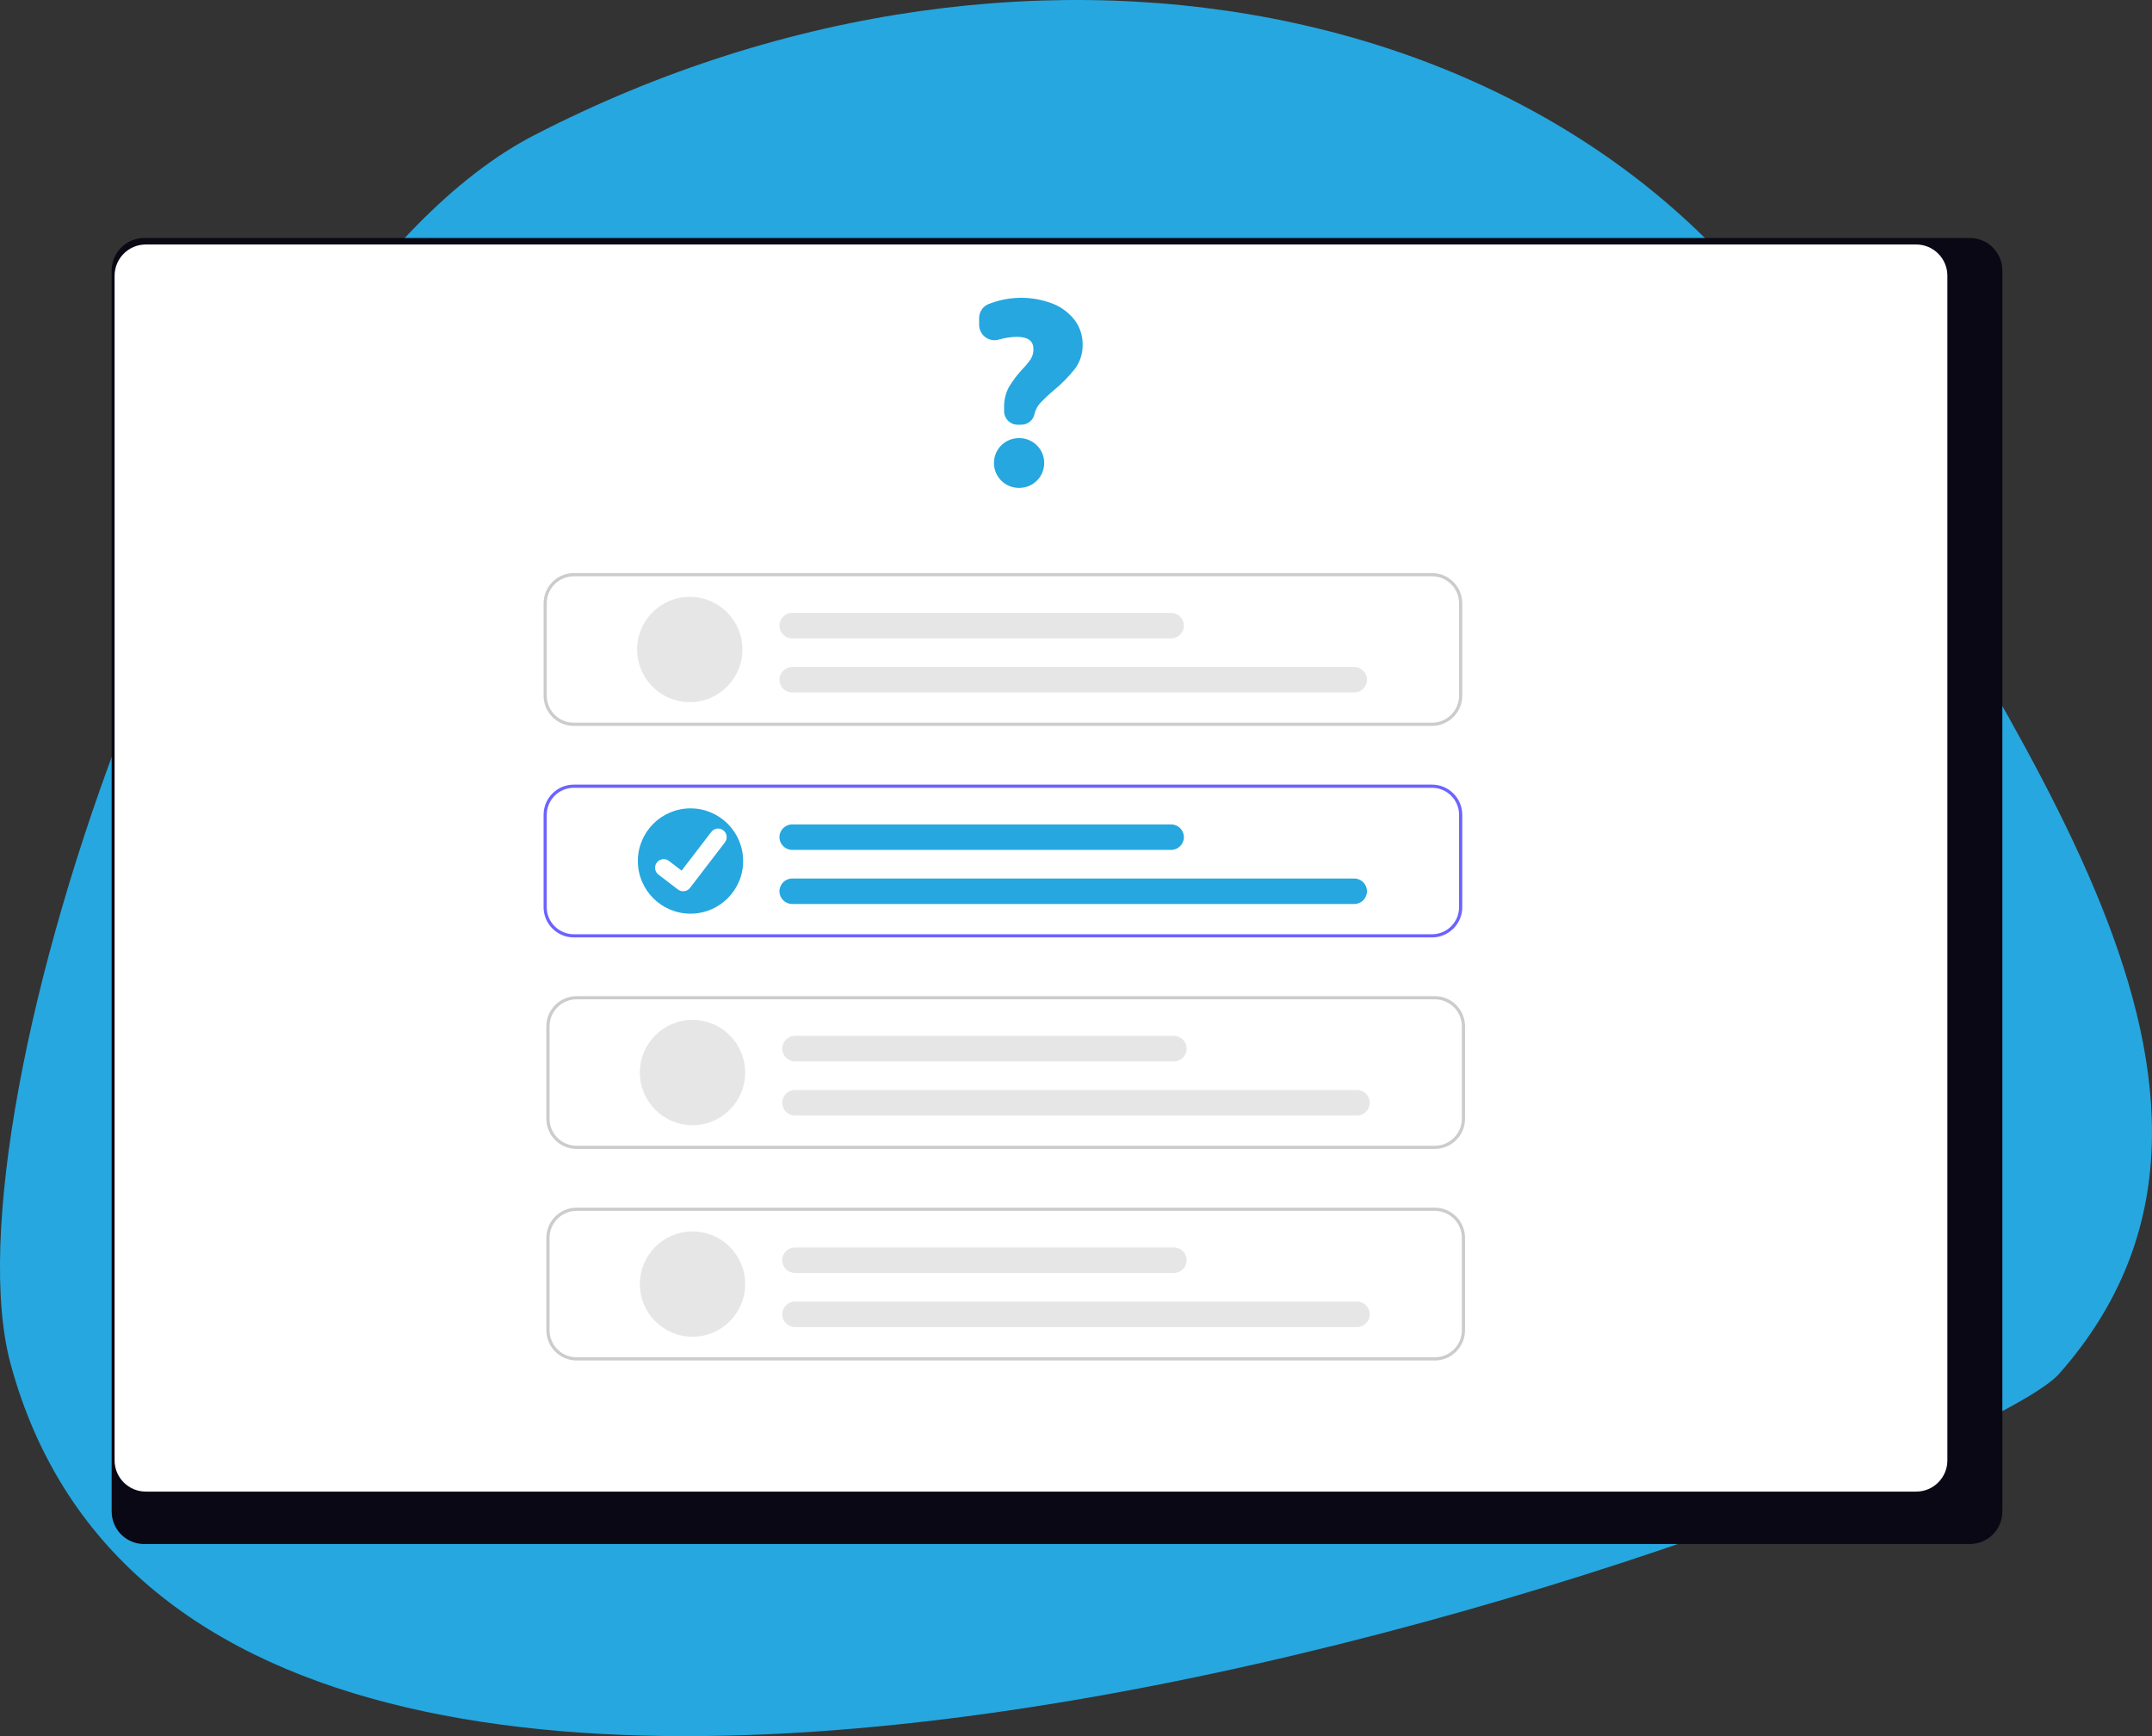
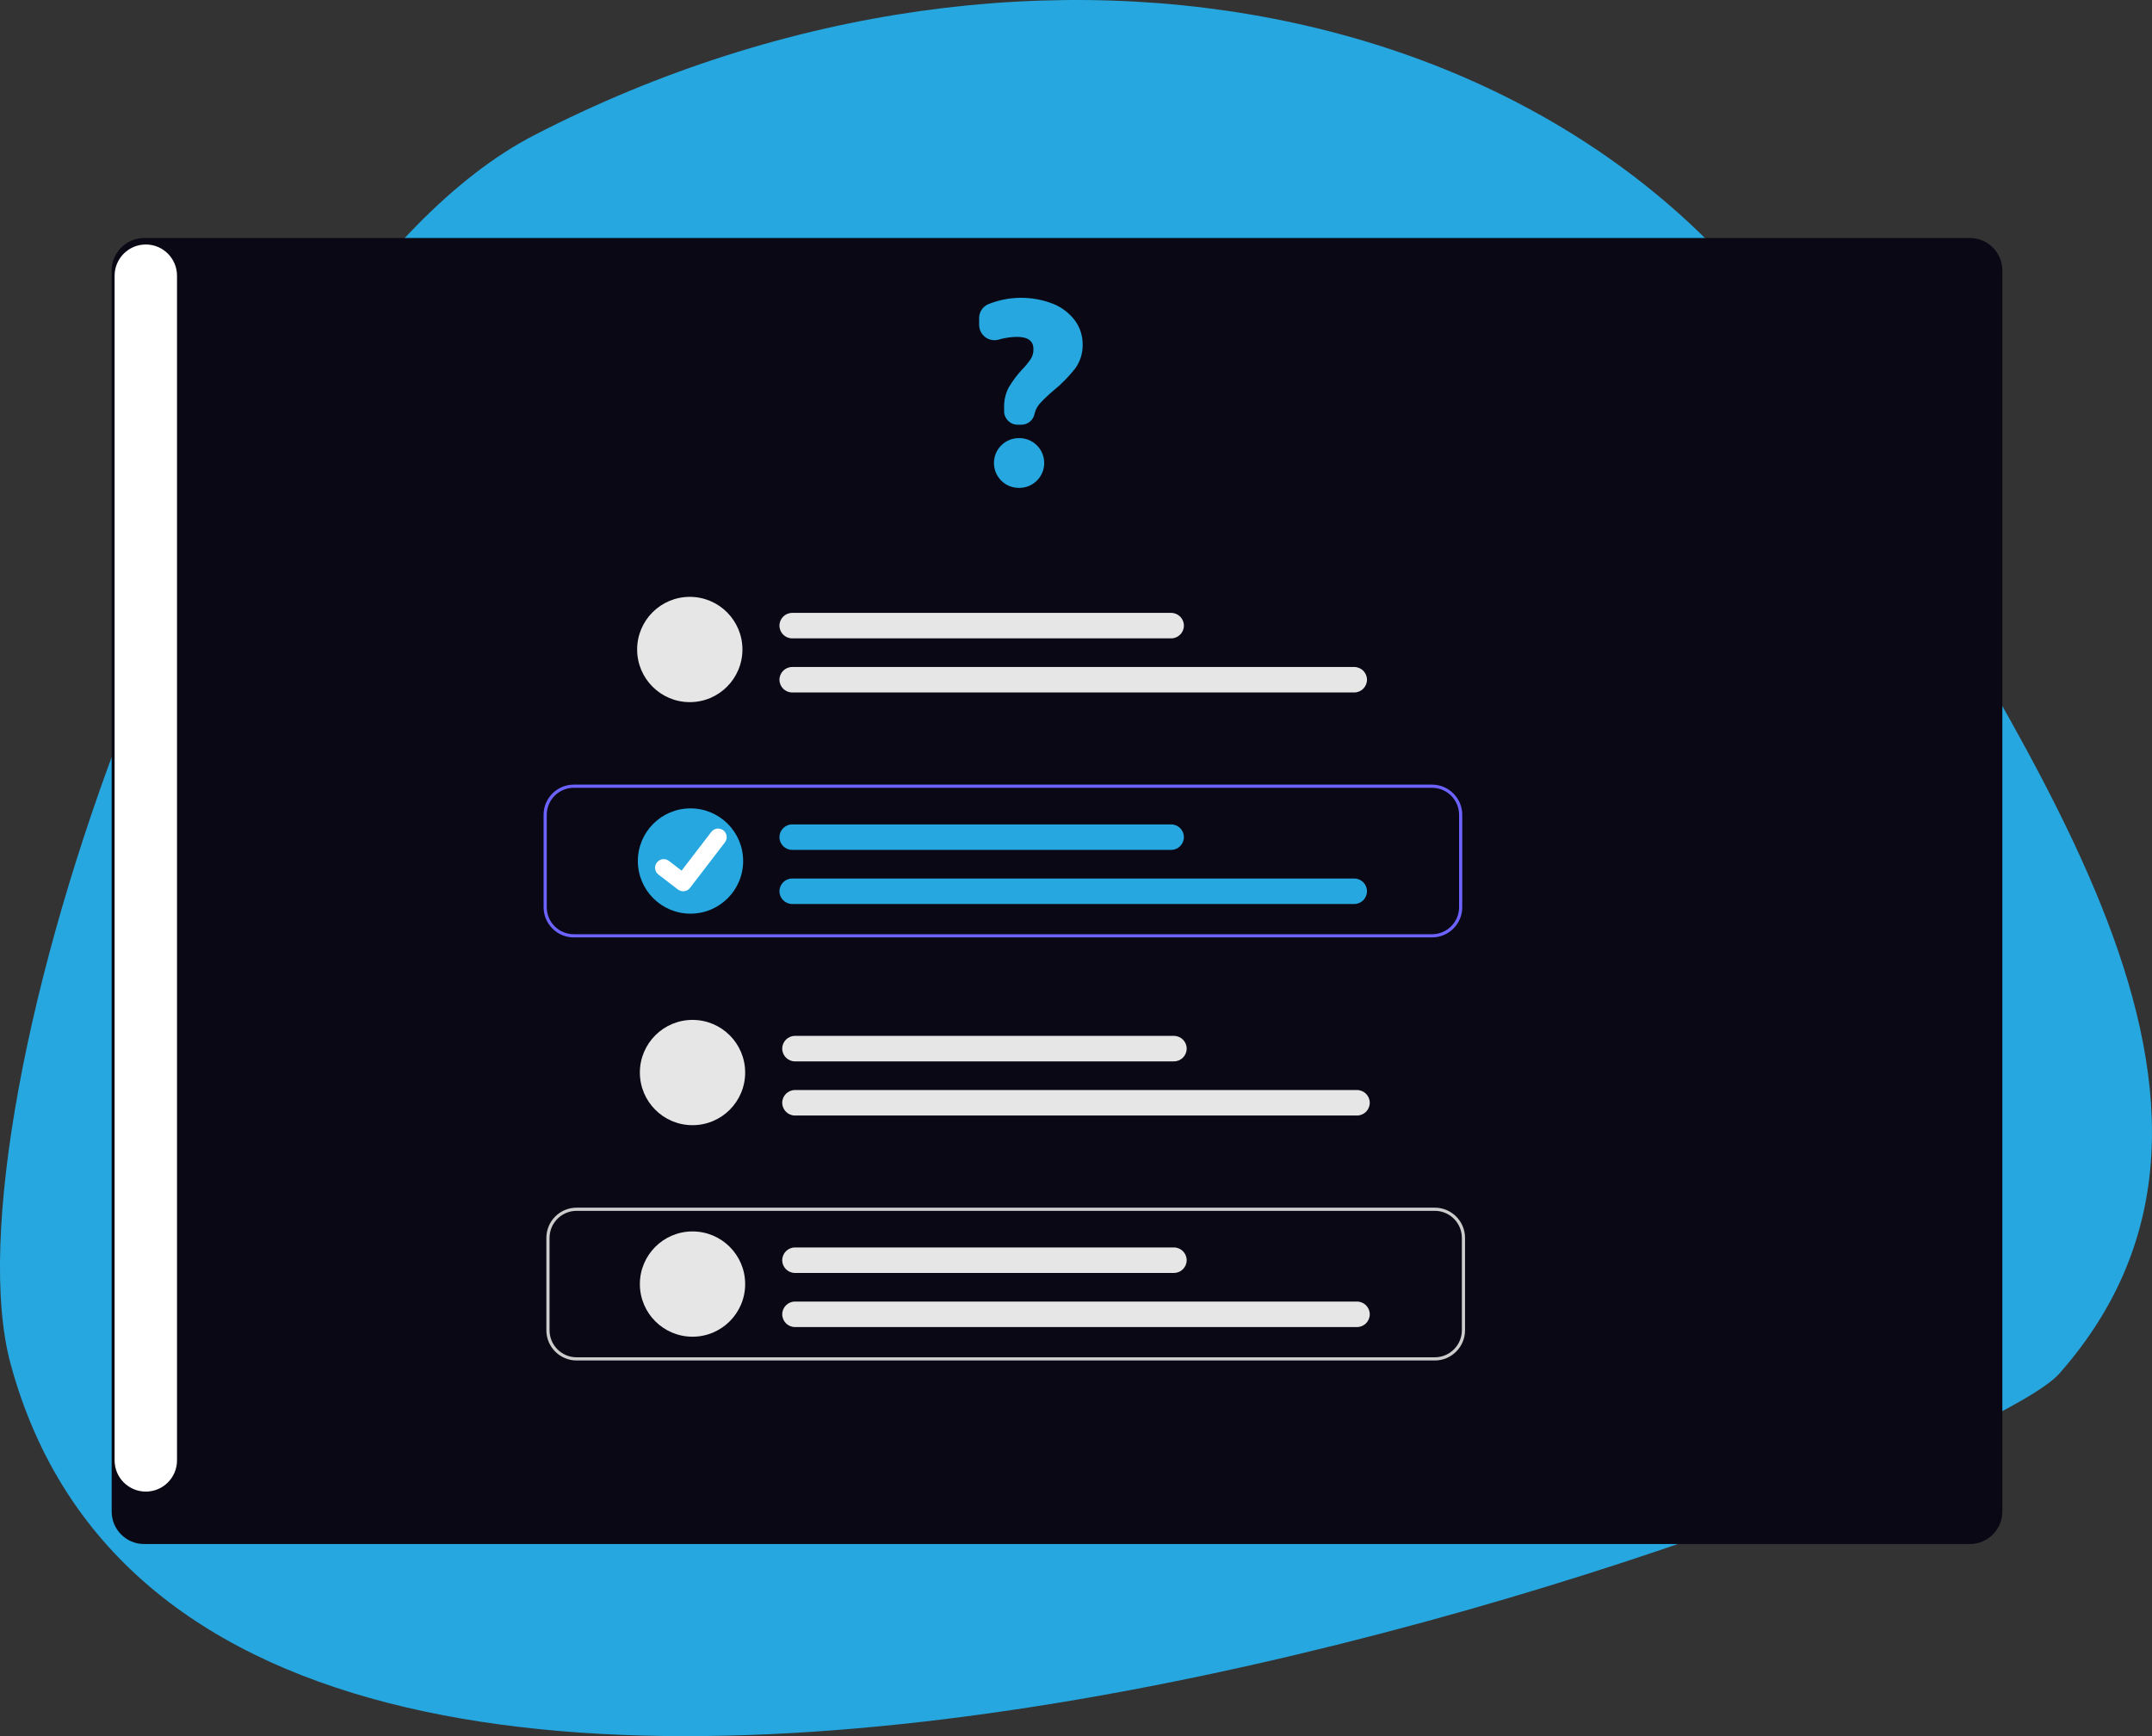
<svg xmlns="http://www.w3.org/2000/svg" id="Camada_1" viewBox="0 0 425.51 343.33">
  <rect x="0" y="0" width="425.51" height="343.33" fill="#333333" stroke="none" />
  <defs>
    <style>
      .cls-1 {
        fill: #26a7df;
      }

      .cls-2 {
        fill: #fff;
      }

      .cls-3 {
        fill: #090814;
      }

      .cls-4 {
        fill: #ccc;
      }

      .cls-5 {
        fill: #6c63ff;
      }

      .cls-6 {
        fill: #e6e6e6;
      }
    </style>
  </defs>
  <path class="cls-1" d="M363.63,83.04c30.94,59.92,92.66,132.98,43.54,188.61-18.62,21.09-363.48,151.31-405.07-1.91C-11.46,219.73,42.56,59.31,105.6,26.75,205.43-24.8,320.96.4,363.63,83.04Z" />
  <g>
    <path class="cls-3" d="M389.55,47.07H28.45c-3.54.03-6.39,2.93-6.37,6.48v245.33c-.02,3.54,2.83,6.43,6.37,6.46h361.1c3.54-.03,6.38-2.92,6.37-6.46V53.54c.03-3.54-2.82-6.44-6.36-6.48h0Z" />
-     <path class="cls-2" d="M378.88,48.35H28.83c-3.41,0-6.17,2.77-6.17,6.18v234.27c0,3.41,2.77,6.17,6.17,6.17h350.05c3.41,0,6.17-2.77,6.17-6.17V54.53c0-3.41-2.76-6.18-6.17-6.18h0Z" />
+     <path class="cls-2" d="M378.88,48.35H28.83c-3.41,0-6.17,2.77-6.17,6.18v234.27c0,3.41,2.77,6.17,6.17,6.17c3.41,0,6.17-2.77,6.17-6.17V54.53c0-3.41-2.76-6.18-6.17-6.18h0Z" />
    <g>
-       <path class="cls-4" d="M283.15,143.55H113.46c-3.3,0-5.98-2.68-5.98-5.98v-18.26c0-3.3,2.68-5.98,5.98-5.98h169.69c3.3,0,5.98,2.68,5.98,5.98v18.26c0,3.3-2.68,5.98-5.98,5.98h0ZM113.46,113.96c-2.95,0-5.35,2.4-5.35,5.35v18.26c0,2.95,2.4,5.35,5.35,5.35h169.69c2.95,0,5.35-2.4,5.35-5.35v-18.26c0-2.96-2.4-5.35-5.35-5.35H113.46Z" />
      <path class="cls-6" d="M136.39,138.85c-5.75,0-10.41-4.66-10.41-10.41,0-5.75,4.66-10.41,10.41-10.41,5.75,0,10.41,4.66,10.41,10.41h0c0,5.75-4.66,10.41-10.41,10.41h0Z" />
      <path class="cls-6" d="M267.77,136.94h-111.13c-1.39,0-2.52-1.13-2.52-2.52s1.13-2.52,2.52-2.52h111.13c1.39,0,2.52,1.13,2.52,2.52s-1.13,2.52-2.52,2.52h0Z" />
      <path class="cls-6" d="M231.57,126.24h-74.93c-1.39,0-2.52-1.13-2.52-2.52s1.13-2.52,2.52-2.52h74.93c1.39,0,2.52,1.13,2.52,2.52s-1.13,2.52-2.52,2.52h0Z" />
    </g>
    <g>
-       <path class="cls-4" d="M283.69,227.21H114.01c-3.3,0-5.98-2.68-5.98-5.98v-18.26c0-3.3,2.68-5.98,5.98-5.98h169.69c3.3,0,5.98,2.68,5.98,5.98v18.26c0,3.3-2.68,5.98-5.98,5.98h0ZM114.01,197.62c-2.95,0-5.35,2.4-5.35,5.35v18.26c0,2.95,2.4,5.35,5.35,5.35h169.69c2.95,0,5.35-2.4,5.35-5.35v-18.26c0-2.96-2.4-5.35-5.35-5.35H114.01Z" />
      <path class="cls-6" d="M136.93,222.51c-5.75,0-10.41-4.66-10.41-10.41,0-5.75,4.66-10.41,10.41-10.41,5.75,0,10.41,4.66,10.41,10.41h0c0,5.75-4.66,10.41-10.41,10.41h0Z" />
      <path class="cls-6" d="M268.32,220.6h-111.13c-1.39,0-2.52-1.13-2.52-2.52s1.13-2.52,2.52-2.52h111.13c1.39,0,2.52,1.13,2.52,2.52s-1.13,2.52-2.52,2.52h0Z" />
      <path class="cls-6" d="M232.12,209.89h-74.93c-1.39,0-2.52-1.13-2.52-2.52s1.13-2.52,2.52-2.52h74.93c1.39,0,2.52,1.13,2.52,2.52s-1.13,2.52-2.52,2.52h0Z" />
    </g>
    <g>
      <path class="cls-4" d="M283.69,269.04H114.01c-3.3,0-5.98-2.68-5.98-5.98v-18.26c0-3.3,2.68-5.98,5.98-5.98h169.69c3.3,0,5.98,2.68,5.98,5.98v18.26c0,3.3-2.68,5.98-5.98,5.98h0ZM114.01,239.45c-2.95,0-5.35,2.4-5.35,5.35v18.26c0,2.95,2.4,5.35,5.35,5.35h169.69c2.95,0,5.35-2.4,5.35-5.35v-18.26c0-2.96-2.4-5.35-5.35-5.35H114.01Z" />
      <path class="cls-6" d="M136.93,264.34c-5.75,0-10.41-4.66-10.41-10.41,0-5.75,4.66-10.41,10.41-10.41,5.75,0,10.41,4.66,10.41,10.41h0c0,5.75-4.66,10.41-10.41,10.41h0Z" />
      <path class="cls-6" d="M268.32,262.43h-111.13c-1.39,0-2.52-1.13-2.52-2.52s1.13-2.52,2.52-2.52h111.13c1.39,0,2.52,1.13,2.52,2.52s-1.13,2.52-2.52,2.52h0Z" />
      <path class="cls-6" d="M232.12,251.73h-74.93c-1.39,0-2.52-1.13-2.52-2.52s1.13-2.52,2.52-2.52h74.93c1.39,0,2.52,1.13,2.52,2.52s-1.13,2.52-2.52,2.52h0Z" />
    </g>
    <path class="cls-5" d="M283.15,185.38H113.46c-3.3,0-5.98-2.68-5.98-5.98v-18.26c0-3.3,2.68-5.98,5.98-5.98h169.69c3.3,0,5.98,2.68,5.98,5.98v18.26c0,3.3-2.68,5.98-5.98,5.98h0ZM113.46,155.79c-2.95,0-5.35,2.4-5.35,5.35v18.26c0,2.95,2.4,5.35,5.35,5.35h169.69c2.95,0,5.35-2.4,5.35-5.35v-18.26c0-2.96-2.4-5.35-5.35-5.35H113.46Z" />
    <path class="cls-1" d="M136.53,180.68c-5.75,0-10.41-4.66-10.41-10.41,0-5.75,4.66-10.41,10.41-10.41,5.75,0,10.41,4.66,10.41,10.41h0c0,5.75-4.66,10.41-10.41,10.41h0Z" />
    <path class="cls-1" d="M267.77,178.77h-111.13c-1.39,0-2.52-1.13-2.52-2.52s1.13-2.52,2.52-2.52h111.13c1.39,0,2.52,1.13,2.52,2.52s-1.13,2.52-2.52,2.52h0Z" />
    <path class="cls-1" d="M231.57,168.07h-74.93c-1.39,0-2.52-1.13-2.52-2.52s1.13-2.52,2.52-2.52h74.93c1.39,0,2.52,1.13,2.52,2.52s-1.13,2.52-2.52,2.52h0Z" />
    <path class="cls-2" d="M135.09,176.25c-.37,0-.72-.12-1.02-.34h-.02s-3.83-2.94-3.83-2.94c-.76-.56-.92-1.63-.36-2.38.56-.76,1.63-.92,2.38-.36.02.01.03.02.05.04l2.48,1.9,5.87-7.65c.57-.75,1.64-.89,2.38-.32,0,0,0,0,0,0h0l-.04.05.04-.05c.75.57.89,1.64.31,2.39l-6.9,9c-.32.42-.82.66-1.35.66h0Z" />
    <path class="cls-1" d="M201.99,83.99h-.79c-1.47,0-2.65-1.19-2.66-2.66v-.66c-.05-1.41.26-2.81.92-4.07.74-1.24,1.6-2.4,2.58-3.46.65-.65,1.23-1.36,1.75-2.11.37-.59.57-1.27.55-1.97,0-1.64-1.07-2.44-3.27-2.44-1.22.01-2.43.2-3.6.54-1.61.46-3.29-.47-3.75-2.08-.08-.27-.12-.55-.12-.84v-1.34c0-1.17.68-2.24,1.75-2.72,4.11-1.68,8.71-1.72,12.85-.11,1.71.68,3.2,1.81,4.32,3.27,1.02,1.38,1.57,3.06,1.55,4.78.04,1.71-.48,3.39-1.5,4.78-1.24,1.57-2.64,3-4.19,4.27-.95.79-1.84,1.63-2.69,2.53-.54.59-.93,1.3-1.12,2.08-.22,1.28-1.32,2.21-2.62,2.21h0Z" />
    <path class="cls-1" d="M201.55,96.48h-.1c-2.72,0-4.92-2.2-4.92-4.92s2.2-4.92,4.92-4.92h.1c2.72,0,4.92,2.2,4.92,4.92s-2.2,4.92-4.92,4.92h0Z" />
  </g>
</svg>